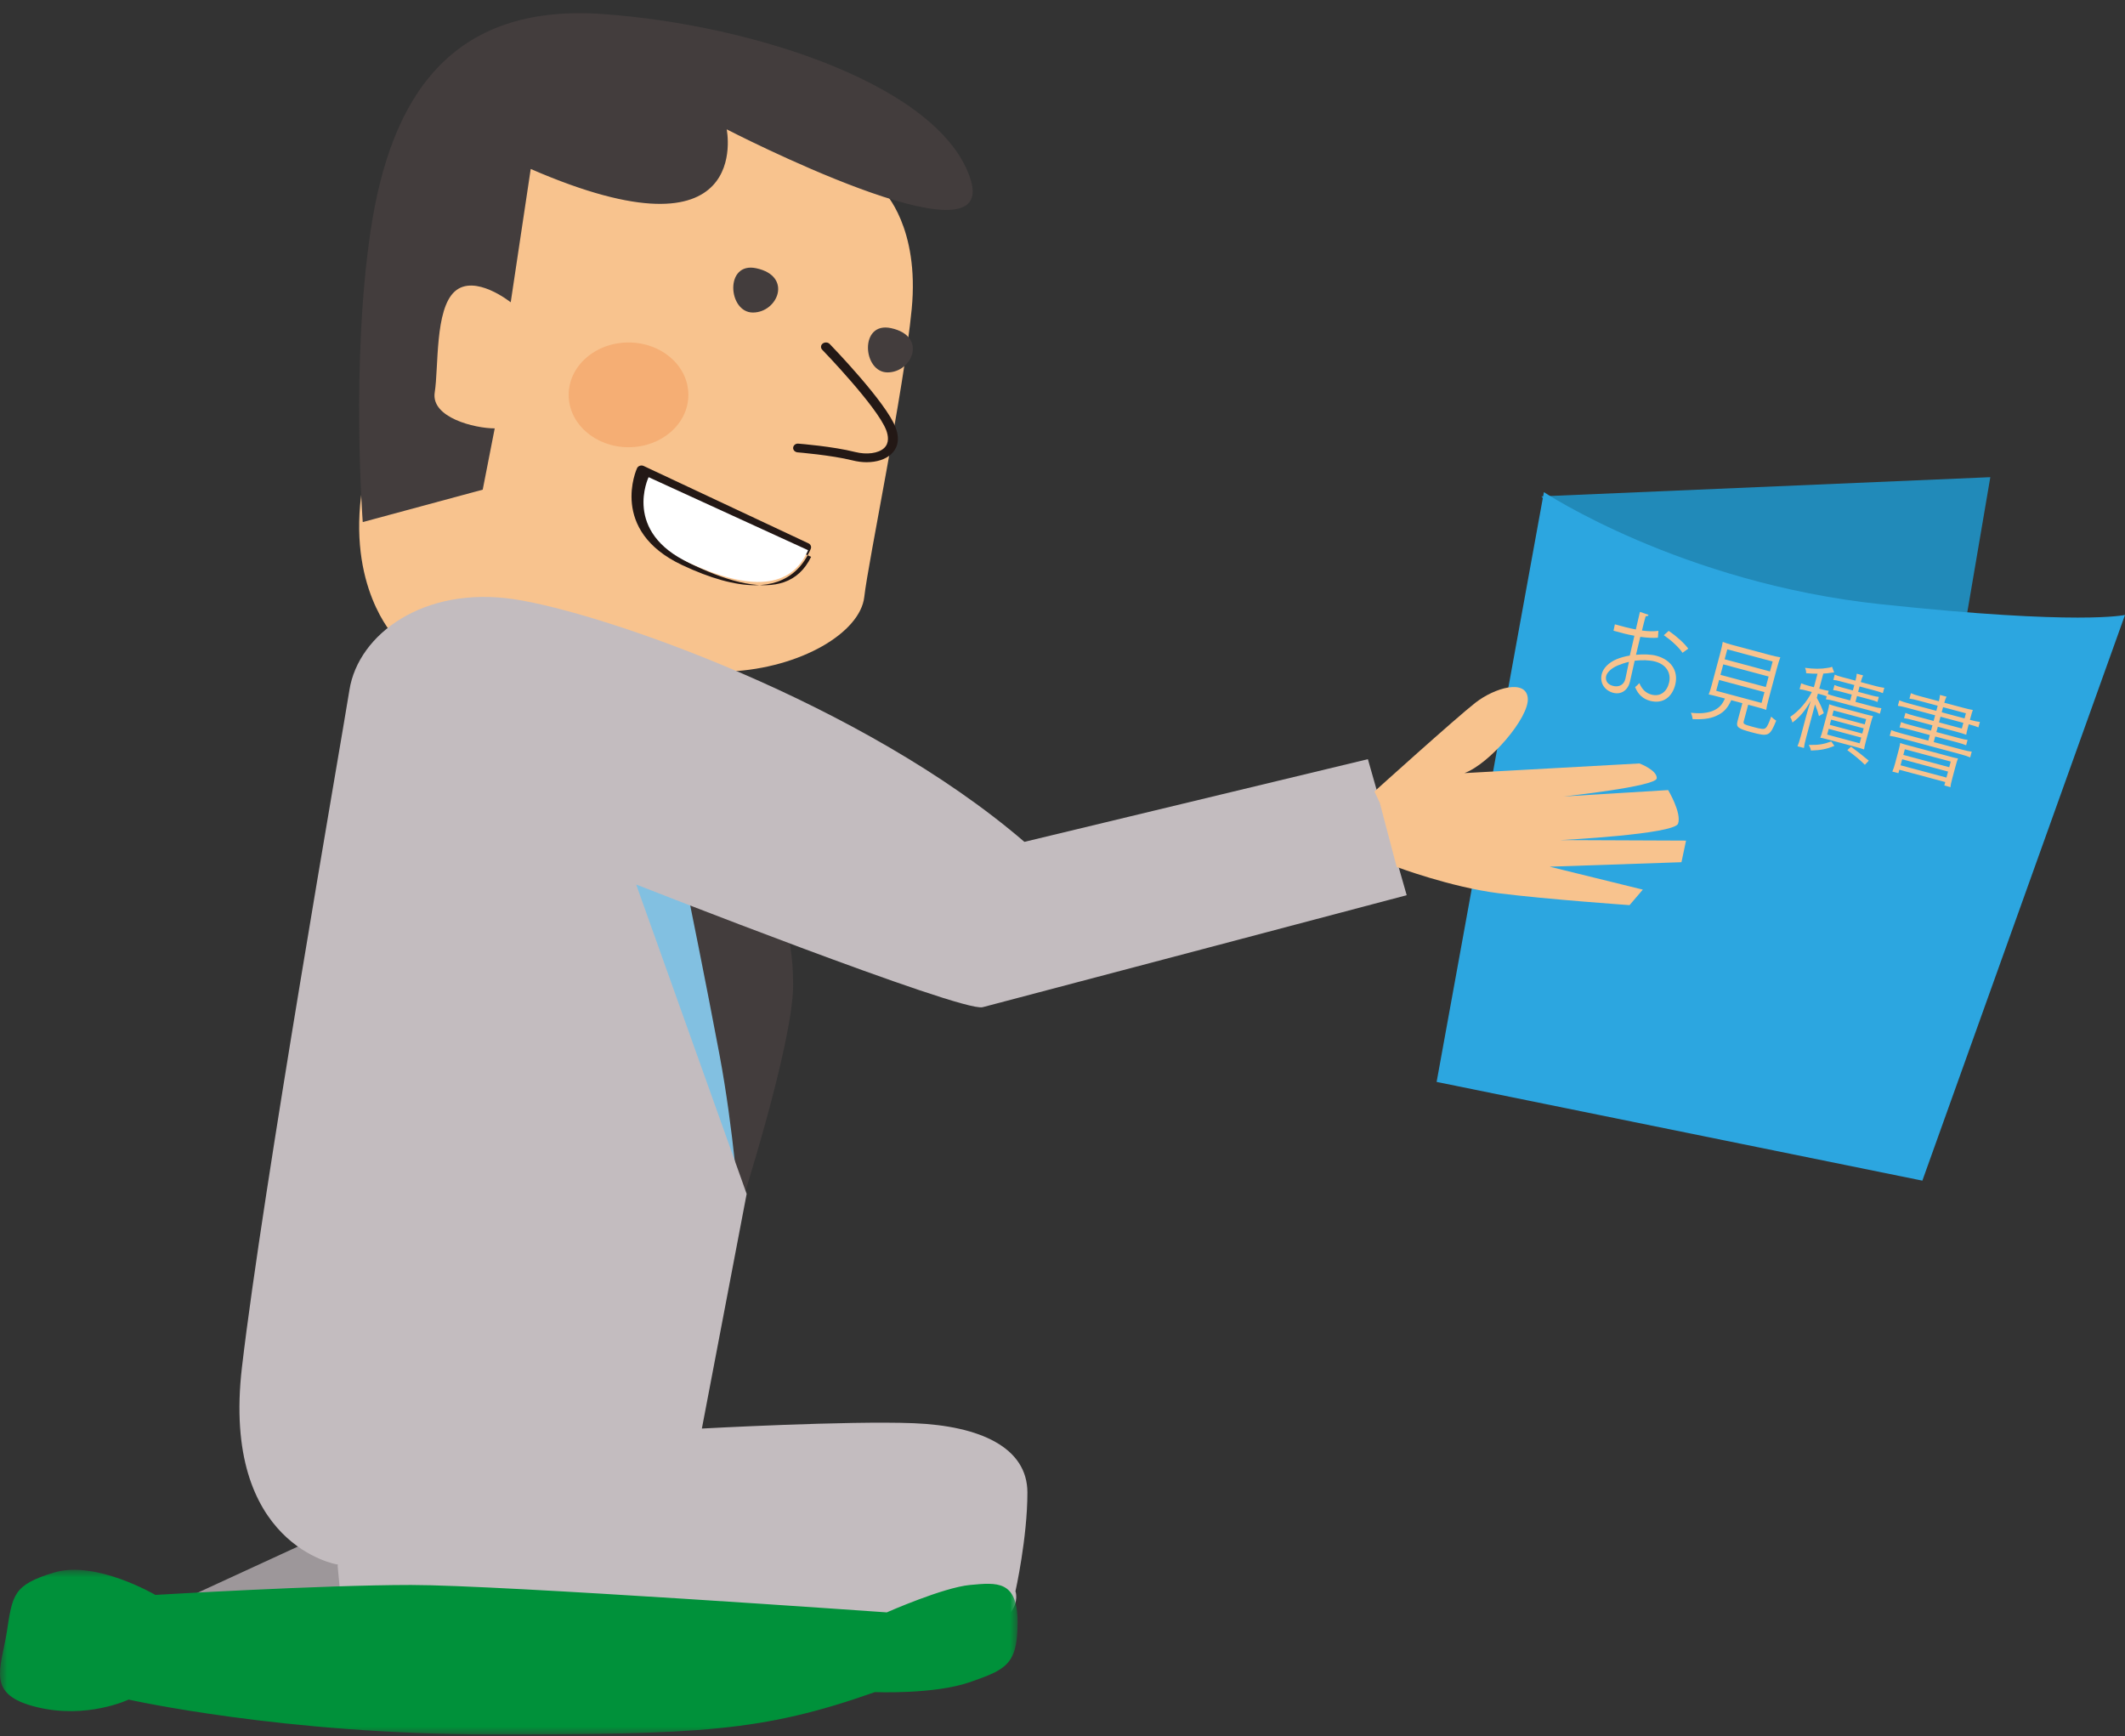
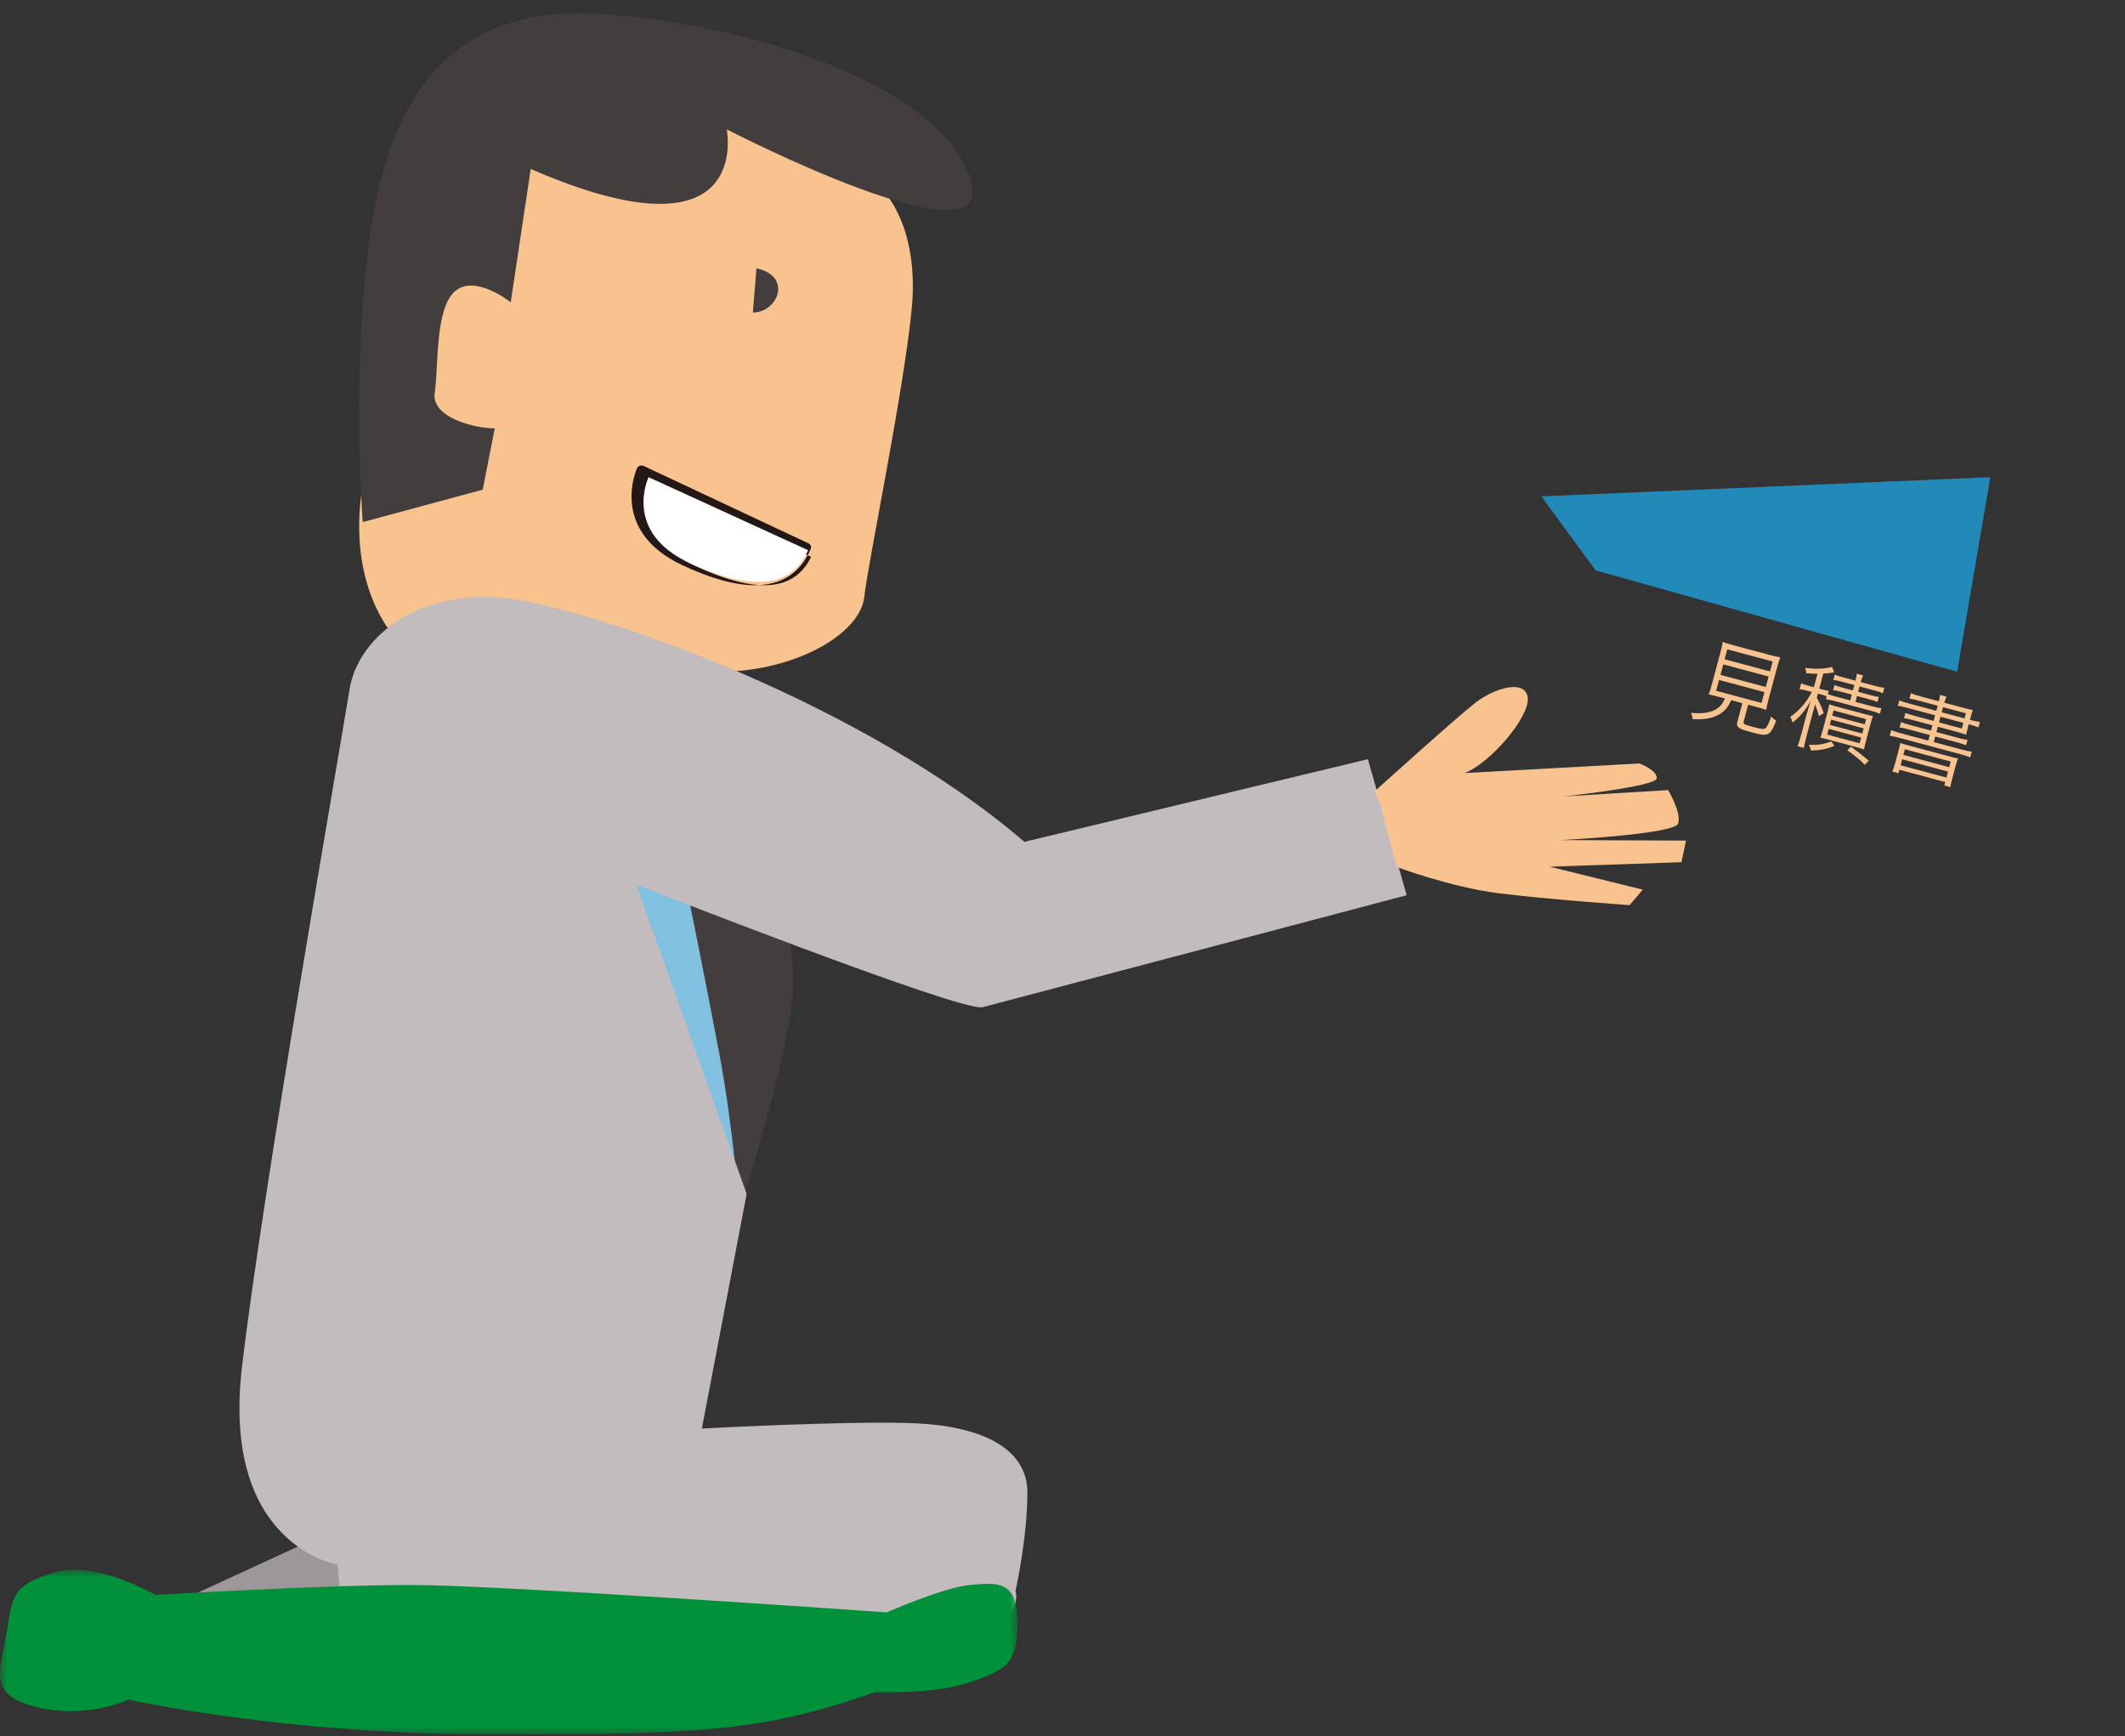
<svg xmlns="http://www.w3.org/2000/svg" xmlns:xlink="http://www.w3.org/1999/xlink" width="142px" height="116px" viewBox="0 0 142 116" version="1.1">
  <rect x="0" y="0" width="142" height="116" fill="#333333" stroke="none" />
  <title>parts-tencho2</title>
  <desc>Created with Sketch.</desc>
  <defs>
    <polygon id="path-1" points="0 -2.31439867e-13 68 -2.31439867e-13 68 11 0 11" />
  </defs>
  <g id="Page-1" stroke="none" stroke-width="1" fill="none" fill-rule="evenodd">
    <g id="reform" transform="translate(-259, -1924)">
      <g id="parts-tencho2" transform="translate(259, 1924.881)">
        <polygon id="Fill-50" fill="#9D979A" transform="translate(18.5, 104) rotate(-3) translate(-18.5, -104) " points="21.298 102 13 105.306 24 106" />
        <path d="M59.076,11.934 C59.076,11.934 61.453,14.308 60.923,19.77 C60.397,25.231 58.02,36.625 57.754,38.999 C57.49,41.373 53.531,43.747 48.775,43.984 C44.022,44.224 26.328,41.611 26.328,41.611 C26.328,41.611 23.159,38.288 24.216,31.64 C25.272,24.993 30.289,6.948 30.289,6.948 L46.927,6 L59.076,11.934 Z" id="Fill-1" fill="#F8C38E" />
        <path d="M48.56,7.76 C48.56,7.76 50.431,16.909 35.465,10.408 L34.128,19.316 C34.128,19.316 31.723,17.389 30.387,18.593 C29.05,19.796 29.318,23.649 29.05,25.333 C28.783,27.019 31.723,27.74 33.059,27.74 L32.257,31.834 L24.24,34 C24.24,34 23.436,23.408 24.772,14.5 C26.109,5.594 30.119,-0.666 40.275,0.057 C50.431,0.777 62.923,4.887 64.865,11.131 C66.734,17.15 48.56,7.76 48.56,7.76" id="Fill-3" fill="#433D3D" />
        <path d="M43.426,31.219 C43.113,32.179 42.552,35.062 46.347,36.872 C48.954,38.115 50.984,38.499 52.38,38.019 C53.18,37.742 53.78,37.185 54.2,36.325 L43.426,31.219 Z M50.444,38.219 C49.11,38.219 47.482,37.766 45.571,36.867 C40.672,34.551 42.55,30.441 42.57,30.398 C42.605,30.324 42.674,30.264 42.759,30.238 C42.844,30.207 42.937,30.215 43.018,30.254 L54.023,35.419 C54.172,35.489 54.238,35.647 54.178,35.786 C53.705,36.902 52.949,37.642 51.931,37.991 C51.485,38.143 50.99,38.219 50.444,38.219 L50.444,38.219 Z" id="Fill-7" fill="#231815" />
-         <path d="M50.548,17.044 C52.98,17.574 51.977,20 50.309,20 C48.642,20 48.405,16.575 50.548,17.044" id="Fill-9" fill="#433D3D" />
-         <path d="M59.547,21.044 C61.981,21.574 60.976,24 59.308,24 C57.643,24 57.406,20.575 59.547,21.044" id="Fill-11" fill="#433D3D" />
-         <path d="M57.91,30 C57.605,30 57.284,29.959 56.963,29.878 C55.56,29.527 53.324,29.344 53.304,29.342 C53.121,29.328 52.985,29.186 53.001,29.025 C53.02,28.863 53.176,28.737 53.361,28.761 C53.456,28.767 55.684,28.948 57.144,29.318 C57.918,29.513 58.695,29.411 59.076,29.058 C59.44,28.721 59.356,28.223 59.222,27.864 C58.628,26.294 54.978,22.521 54.943,22.485 C54.824,22.361 54.84,22.176 54.976,22.072 C55.118,21.965 55.324,21.979 55.445,22.103 C55.597,22.261 59.216,26.002 59.847,27.679 C60.197,28.605 59.88,29.161 59.553,29.462 C59.173,29.811 58.576,30 57.91,30" id="Fill-13" fill="#231815" />
+         <path d="M50.548,17.044 C52.98,17.574 51.977,20 50.309,20 " id="Fill-9" fill="#433D3D" />
        <polygon id="Fill-15" fill="#218AB9" points="103 32.281 133 31 130.784 44 106.624 37.226" />
-         <path d="M96,71.404 L103.169,32 C103.169,32 112.329,38.064 125.671,39.488 C139.014,40.915 142,40.204 142,40.204 L128.459,78 L96,71.404 Z" id="Fill-17" fill="#2CA6E0" />
-         <path d="M112.432,42.734 C112.184,42.36 111.654,41.88 111.184,41.558 L111.508,41.266 C112.008,41.608 112.542,42.082 112.816,42.454 L112.432,42.734 Z M108.615,44.466 C108.647,44.31 108.748,43.825 108.852,43.34 C108.586,43.4 108.328,43.486 108.104,43.58 C107.713,43.742 107.382,44.033 107.326,44.295 C107.26,44.601 107.428,44.892 107.878,44.964 C108.214,45.02 108.528,44.856 108.613,44.47 L108.615,44.466 Z M110.789,41.726 C110.457,41.754 110.057,41.732 109.61,41.668 C109.518,42.066 109.41,42.503 109.324,42.867 C109.815,42.821 110.329,42.834 110.698,42.935 C111.68,43.207 112.159,43.951 111.953,44.836 C111.758,45.666 111.141,46.183 110.251,45.94 C109.824,45.821 109.475,45.552 109.264,45.027 C109.356,44.952 109.466,44.849 109.548,44.758 C109.743,45.225 110.019,45.434 110.353,45.526 C110.966,45.694 111.4,45.307 111.535,44.722 C111.677,44.113 111.379,43.525 110.602,43.318 C110.232,43.222 109.727,43.202 109.234,43.263 C109.126,43.725 108.963,44.476 108.922,44.653 C108.791,45.217 108.35,45.557 107.782,45.402 C107.251,45.253 106.889,44.775 107.031,44.166 C107.125,43.764 107.495,43.385 108.034,43.159 C108.277,43.06 108.582,42.97 108.908,42.918 L109.216,41.595 C108.743,41.511 108.279,41.39 107.82,41.257 L107.912,40.831 C108.421,40.975 108.883,41.095 109.312,41.175 L109.587,40 L110.161,40.198 C110.138,40.271 110.069,40.301 109.97,40.286 C109.901,40.527 109.808,40.895 109.722,41.246 C110.12,41.3 110.493,41.311 110.822,41.268 L110.789,41.726 Z" id="Fill-19" fill="#F8C38E" />
        <polygon id="Fill-27" fill="#82C0E1" points="38 54 49.2 79 52 67.732 46.4 55.76" />
        <path d="M46,59 C46,59 47.135,64.565 48.08,69.591 C49.026,74.617 49.406,80 49.406,80 C49.406,80 53,68.872 53,64.924 C53,60.974 51.865,59.717 51.865,59.717 L46,59 Z" id="Fill-29" fill="#433D3D" />
        <path d="M68.454,55.365 L91.407,49.841 L94,58.929 C94,58.929 67.058,66.055 65.662,66.412 C64.265,66.769 42.512,58.216 42.512,58.216 L49.894,78.884 L46.902,94.563 C46.902,94.563 56.679,94.03 61.07,94.207 C65.462,94.385 68.655,95.812 68.655,98.839 C68.655,101.87 67.857,105.432 67.857,105.432 C67.857,105.432 68.853,108.105 62.269,108.816 C55.682,109.532 21.755,107.927 21.755,107.927 L22.754,105.789 L22.555,103.651 C22.555,103.651 14.772,102.403 16.168,90.466 C17.565,78.527 22.754,48.952 23.352,45.209 C23.951,41.466 28.342,38.259 34.329,39.15 C40.315,40.042 57.678,46.099 68.454,55.365" id="Fill-37" fill="#C3BCBF" />
        <g id="Group-43" transform="translate(0, 104)">
          <mask id="mask-2" fill="white">
            <use xlink:href="#path-1" />
          </mask>
          <g id="Clip-42" />
          <path d="M10.383,1.678 C10.383,1.678 6.408,-0.652 3.628,0.179 C0.847,1.014 0.847,1.678 0.45,4.177 C0.05,6.672 -0.942,8.338 2.434,9.169 C5.813,10.002 8.596,8.67 8.596,8.67 C8.596,8.67 18.925,11 32.832,11 C46.741,11 50.914,10.833 58.462,8.172 C58.462,8.172 62.437,8.338 64.821,7.503 C67.205,6.672 68,6.341 68,3.509 C68,0.681 66.608,0.847 64.821,1.014 C63.032,1.179 59.258,2.845 59.258,2.845 C59.258,2.845 33.429,1.014 27.471,1.014 C21.509,1.014 10.383,1.678 10.383,1.678" id="Fill-41" fill="#00913A" mask="url(#mask-2)" />
        </g>
        <path d="M91.863,52.733 C91.863,52.733 96.961,47.44 98.182,46.344 C99.407,45.248 101.446,44.518 101.649,45.796 C101.854,47.075 99.407,50.358 97.776,51.089 L109.398,49.63 C109.398,49.63 110.619,49.993 110.619,50.541 C110.619,51.089 104.503,52.183 104.503,52.183 L111.435,51.271 C111.435,51.271 112.455,52.733 112.252,53.461 C112.047,54.192 104.503,55.105 104.503,55.105 L112.863,54.555 L112.658,56.016 L103.892,56.929 L110.211,58.023 L109.398,59.119 C109.398,59.119 103.892,59.119 100.628,58.938 C97.368,58.756 93.697,57.66 93.697,57.66 L92.27,53.461" id="Fill-44" fill="#F8C38E" transform="translate(102.363, 52.119) rotate(4) translate(-102.363, -52.119) " />
-         <path d="M46,25.5 C46,27.433 44.209,29 42.001,29 C39.791,29 38,27.433 38,25.5 C38,23.567 39.791,22 42.001,22 C44.209,22 46,23.567 46,25.5" id="Fill-66" fill="#F5AE74" />
        <path d="M113.548,49.642 C114.329,49.472 114.789,49.257 115.161,48.898 C115.476,48.596 115.627,48.281 115.715,47.752 L116.484,47.752 L116.484,49.018 C116.484,49.402 116.648,49.472 117.561,49.472 C118.764,49.472 118.828,49.415 118.972,48.294 C118.846,48.256 118.752,48.218 118.576,48.123 C118.538,48.609 118.494,48.835 118.424,48.942 C118.336,49.075 118.191,49.1 117.586,49.1 C116.944,49.1 116.887,49.081 116.887,48.892 L116.887,47.752 L117.435,47.752 C117.775,47.752 117.964,47.758 118.141,47.771 C118.116,47.582 118.109,47.405 118.109,47.109 L118.109,44.973 C118.109,44.621 118.122,44.268 118.141,44.136 C117.958,44.154 117.725,44.167 117.467,44.167 L114.833,44.167 C114.562,44.167 114.367,44.161 114.159,44.136 C114.178,44.274 114.191,44.608 114.191,44.973 L114.191,47.109 C114.191,47.399 114.184,47.575 114.159,47.771 C114.355,47.758 114.518,47.752 114.871,47.752 L115.281,47.752 C115.243,47.953 115.205,48.098 115.167,48.186 C115.022,48.533 114.726,48.81 114.291,48.999 C114.027,49.119 113.806,49.176 113.328,49.264 C113.435,49.396 113.485,49.484 113.548,49.642 Z M117.719,45.225 L114.581,45.225 L114.581,44.539 L117.719,44.539 L117.719,45.225 Z M117.719,46.303 L114.581,46.303 L114.581,45.578 L117.719,45.578 L117.719,46.303 Z M117.719,47.405 L114.581,47.405 L114.581,46.656 L117.719,46.656 L117.719,47.405 Z M121.235,49.579 C121.21,49.409 121.197,49.213 121.197,48.854 L121.197,46.574 C121.487,46.977 121.493,46.983 121.651,47.26 L121.915,46.989 C121.701,46.674 121.512,46.448 121.197,46.12 L121.197,45.83 L121.393,45.83 C121.575,45.83 121.708,45.837 121.808,45.849 L121.808,46.057 C121.985,46.032 122.155,46.019 122.388,46.019 L124.958,46.019 C125.21,46.019 125.355,46.026 125.544,46.057 L125.544,45.673 C125.374,45.698 125.21,45.711 124.958,45.711 L123.761,45.711 L123.761,45.307 L124.631,45.307 C124.895,45.307 125.04,45.314 125.185,45.339 L125.185,44.986 C125.07,45.007 124.95,45.015 124.749,45.017 L123.761,45.018 L123.761,44.646 L124.826,44.646 C125.084,44.646 125.217,44.652 125.38,44.677 L125.38,44.306 C125.191,44.331 125.034,44.343 124.813,44.343 L123.761,44.343 L123.761,44.325 C123.761,44.142 123.774,44.003 123.799,43.871 L123.358,43.871 C123.383,44.01 123.396,44.148 123.396,44.325 L123.396,44.343 L122.501,44.343 C122.243,44.343 122.098,44.337 121.953,44.312 L121.953,44.677 C122.104,44.652 122.237,44.646 122.482,44.646 L123.396,44.646 L123.396,45.018 L122.64,45.018 C122.394,45.018 122.262,45.011 122.117,44.986 L122.117,45.339 C122.256,45.314 122.394,45.307 122.646,45.307 L123.396,45.307 L123.396,45.711 L122.388,45.711 C122.13,45.711 121.953,45.704 121.84,45.685 L121.84,45.459 C121.739,45.474 121.646,45.481 121.51,45.483 L121.197,45.484 L121.197,44.444 C121.336,44.4 121.556,44.318 121.714,44.243 C121.745,44.23 121.796,44.211 121.878,44.18 L121.645,43.852 C121.575,43.909 121.519,43.94 121.386,43.997 C120.964,44.192 120.504,44.312 119.918,44.388 C120.019,44.526 120.044,44.577 120.082,44.715 C120.466,44.646 120.592,44.614 120.826,44.551 L120.826,45.484 L120.485,45.484 C120.227,45.484 120.095,45.477 119.937,45.452 L119.937,45.862 C120.101,45.837 120.221,45.83 120.473,45.83 L120.775,45.83 C120.624,46.555 120.265,47.292 119.811,47.808 C119.931,47.934 119.981,48.004 120.051,48.136 C120.435,47.657 120.674,47.141 120.863,46.404 C120.838,46.744 120.826,47.147 120.826,47.443 L120.826,48.861 C120.826,49.188 120.813,49.402 120.788,49.579 L121.235,49.579 Z M125.141,48.634 C125.122,48.495 125.116,48.369 125.116,48.035 L125.116,46.901 C125.116,46.574 125.122,46.454 125.141,46.322 C124.977,46.334 124.851,46.341 124.58,46.341 L122.665,46.341 C122.407,46.341 122.256,46.334 122.111,46.322 C122.127,46.44 122.134,46.536 122.136,46.763 L122.136,48.054 C122.136,48.312 122.13,48.508 122.111,48.634 C122.23,48.621 122.23,48.621 122.678,48.615 L124.599,48.615 C124.813,48.615 124.952,48.621 125.141,48.634 Z M124.75,47.002 L122.501,47.002 L122.501,46.643 L124.75,46.643 L124.75,47.002 Z M124.75,47.638 L122.501,47.638 L122.501,47.279 L124.75,47.279 L124.75,47.638 Z M124.75,48.312 L122.501,48.312 L122.501,47.916 L124.75,47.916 L124.75,48.312 Z M121.733,49.623 C122.369,49.428 122.709,49.264 123.163,48.917 L122.886,48.684 C122.432,49.005 122.104,49.15 121.493,49.295 C121.626,49.44 121.657,49.478 121.733,49.623 Z M125.456,49.61 L125.639,49.276 C125.21,49.075 124.713,48.861 124.253,48.684 L124.07,48.968 C124.725,49.226 125.053,49.377 125.456,49.61 Z M132.129,47.311 L132.129,46.914 C131.965,46.939 131.776,46.952 131.429,46.952 L129.508,46.952 L129.508,46.567 L131.026,46.567 C131.303,46.567 131.48,46.574 131.656,46.599 L131.656,46.227 C131.514,46.248 131.381,46.256 131.166,46.258 L129.508,46.259 L129.508,45.893 L130.793,45.893 C131.096,45.893 131.303,45.9 131.48,45.918 C131.467,45.811 131.461,45.666 131.461,45.396 L131.461,45.2 L131.486,45.2 C131.801,45.2 131.978,45.207 132.141,45.232 L132.141,44.854 C131.99,44.879 131.814,44.892 131.492,44.892 L131.461,44.892 L131.461,44.753 C131.461,44.444 131.467,44.318 131.48,44.205 C131.31,44.224 131.102,44.23 130.774,44.23 L129.508,44.23 C129.514,44.022 129.521,43.94 129.552,43.802 L129.098,43.802 C129.124,43.959 129.136,44.079 129.136,44.23 L127.826,44.23 C127.523,44.23 127.372,44.224 127.19,44.192 L127.19,44.57 C127.36,44.545 127.53,44.539 127.794,44.539 L129.136,44.539 L129.136,44.892 L127.265,44.892 C126.925,44.892 126.73,44.879 126.566,44.854 L126.566,45.232 C126.723,45.211 126.872,45.203 127.111,45.201 L129.136,45.2 L129.136,45.591 L127.794,45.591 C127.498,45.591 127.353,45.585 127.177,45.559 L127.177,45.925 C127.341,45.9 127.511,45.893 127.801,45.893 L129.136,45.893 L129.136,46.259 L127.687,46.259 C127.385,46.259 127.221,46.252 127.051,46.227 L127.051,46.599 C127.227,46.574 127.397,46.567 127.687,46.567 L129.136,46.567 L129.136,46.952 L127.265,46.952 C126.925,46.952 126.717,46.939 126.56,46.914 L126.56,47.311 C126.761,47.286 126.982,47.273 127.265,47.273 L131.429,47.273 C131.707,47.273 131.927,47.286 132.129,47.311 Z M131.089,44.892 L129.508,44.892 L129.508,44.539 L131.089,44.539 L131.089,44.892 Z M131.089,45.591 L129.508,45.591 L129.508,45.2 L131.089,45.2 L131.089,45.591 Z M127.769,49.572 L127.769,49.333 L130.944,49.333 L130.944,49.572 L131.373,49.572 C131.341,49.421 131.335,49.276 131.335,48.955 L131.335,48.193 C131.335,47.846 131.341,47.72 131.36,47.588 C131.251,47.601 131.178,47.605 130.996,47.606 L127.679,47.606 C127.52,47.604 127.472,47.6 127.36,47.588 C127.376,47.718 127.383,47.819 127.384,48.056 L127.385,48.955 C127.385,49.245 127.372,49.409 127.347,49.572 L127.769,49.572 Z M130.944,48.306 L127.769,48.306 L127.769,47.916 L130.944,47.916 L130.944,48.306 Z M130.944,49.024 L127.769,49.024 L127.769,48.609 L130.944,48.609 L130.944,49.024 Z" id="見積書" fill="#F8C38E" fill-rule="nonzero" transform="translate(122.734, 46.722) rotate(15) translate(-122.734, -46.722) " />
        <path d="M54,35.88 L43.342,31 C43.342,31 41.567,34.66 46.105,36.75 C50.646,38.84 53.014,38.145 54,35.88" id="Fill-5" fill="#FFFFFF" />
      </g>
    </g>
  </g>
</svg>